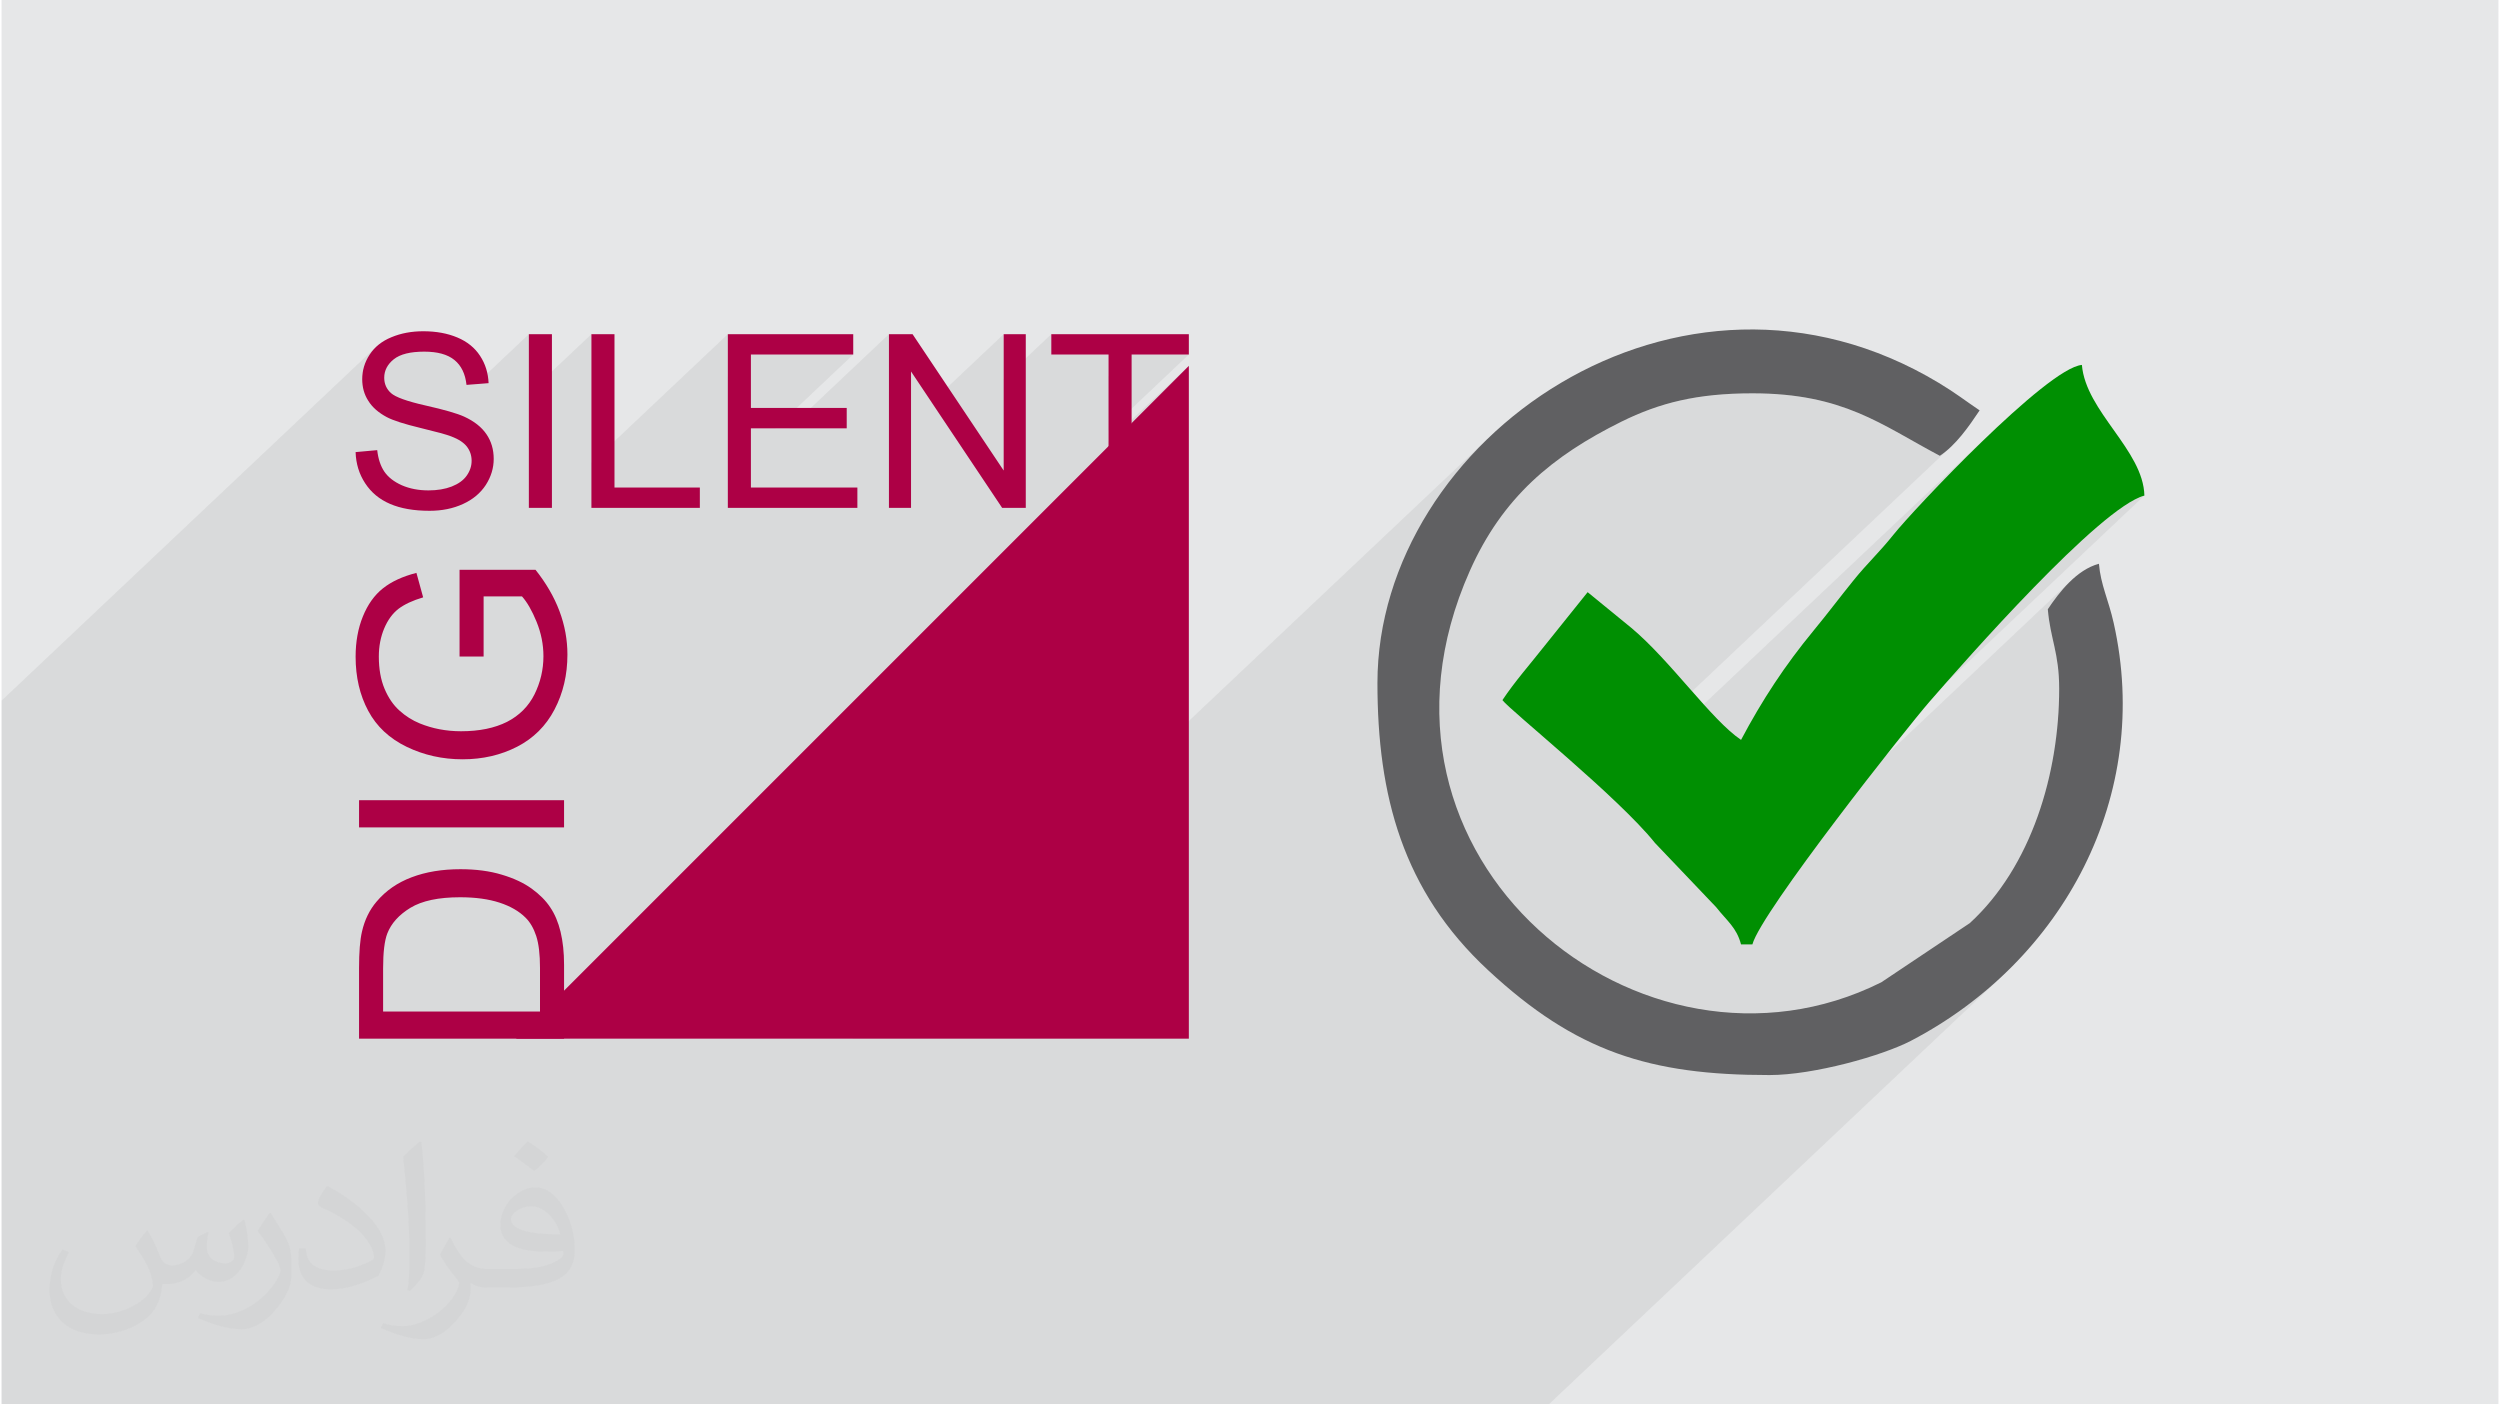
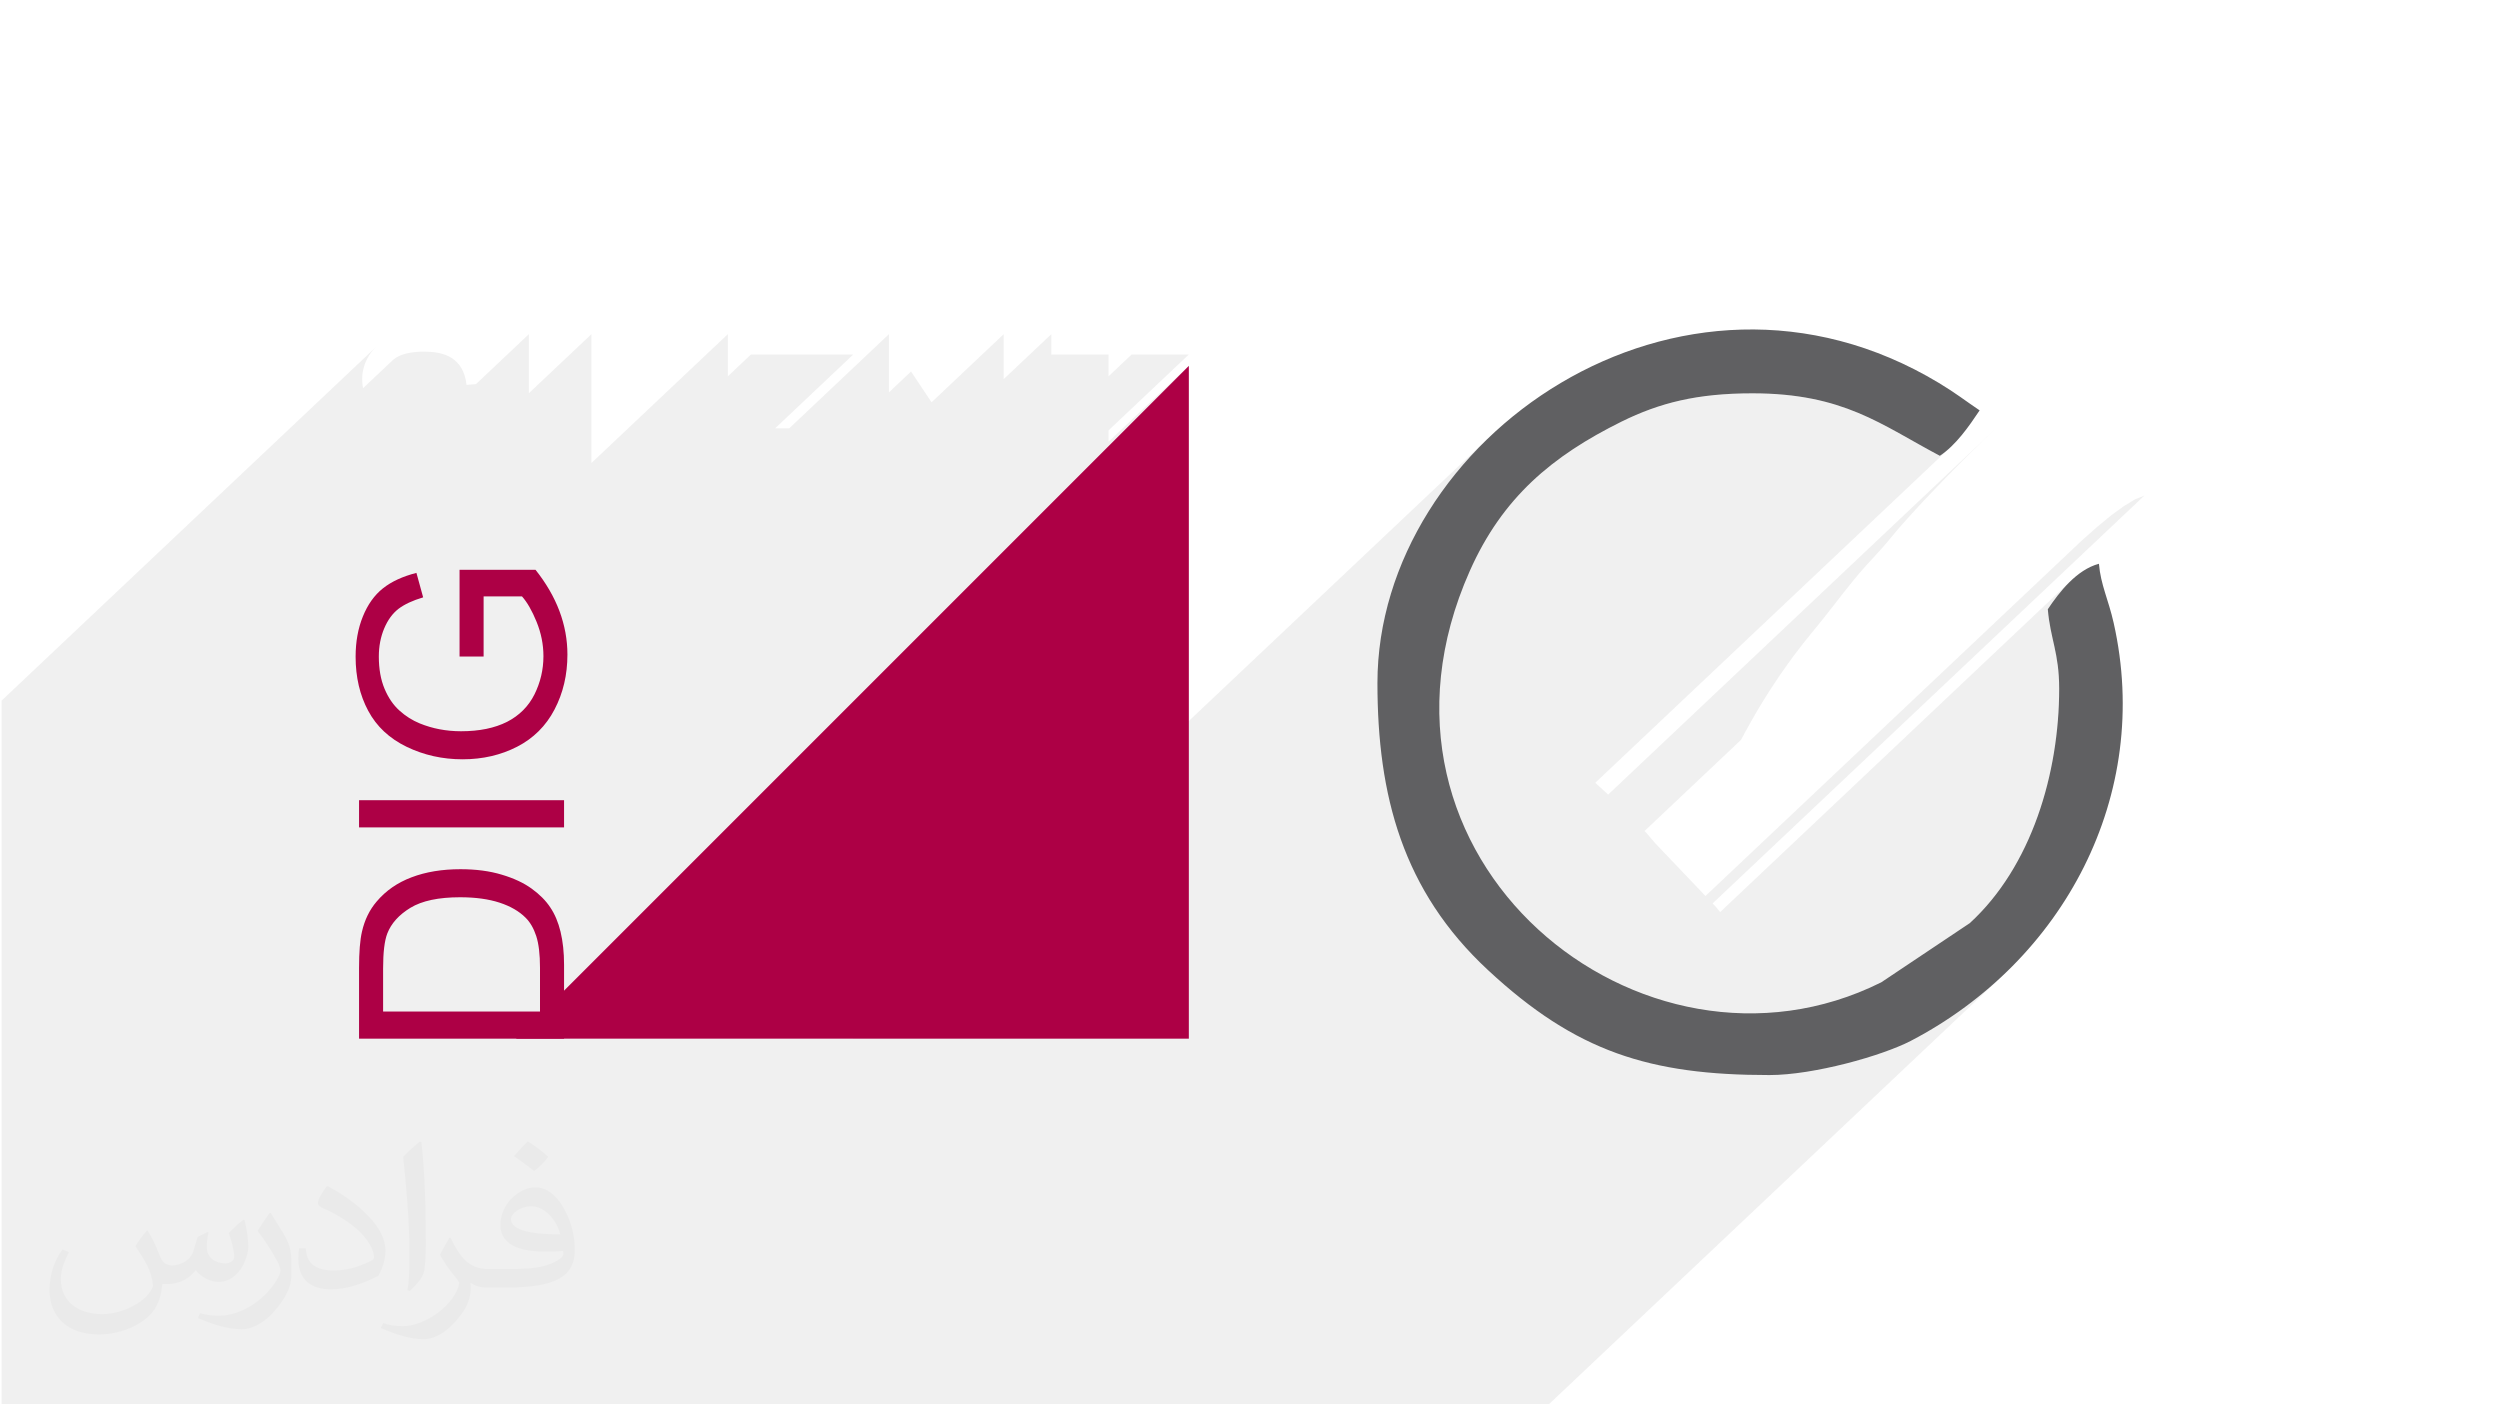
<svg xmlns="http://www.w3.org/2000/svg" xml:space="preserve" width="356px" height="200px" version="1.0" shape-rendering="geometricPrecision" text-rendering="geometricPrecision" image-rendering="optimizeQuality" fill-rule="evenodd" clip-rule="evenodd" viewBox="0 0 35600 20025">
  <g id="Layer_x0020_1">
    <g id="_2461509085344">
-       <path fill="#E6E7E8" d="M0 0l35600 0 0 20025 -35600 0 0 -20025z" />
      <path fill="#373435" fill-opacity="0.078" d="M9701 20025l652 0 196 0 218 0 640 0 1910 0 23 0 362 0 143 0 118 0 192 0 483 0 132 0 329 0 1521 0 213 0 101 0 138 0 99 0 685 0 162 0 516 0 1700 0 563 0 938 0 323 0 6453 -6095 -166 148 -171 143 -178 136 -184 130 -190 124 -195 117 -200 110 -85 41 -96 42 -106 42 -116 43 -123 41 -130 41 -136 39 -139 37 -141 34 -143 32 -142 28 -32 5 2224 -2101 160 -157 148 -169 137 -178 126 -189 115 -197 105 -204 93 -211 84 -217 73 -221 63 -225 53 -228 43 -229 33 -230 23 -231 14 -229 5 -227 -6 -180 -14 -156 -22 -139 -26 -127 -27 -124 -27 -125 -23 -134 -17 -149 65 -95 73 -98 80 -97 88 -94 -4977 4702 -2 -1 -59 -72 -47 -50 6156 -5815 -134 54 -159 97 -182 132 -200 165 -214 190 -5369 5071 -720 -756 -109 -128 -39 -43 1375 -1299 57 -107 58 -104 58 -103 59 -102 60 -100 61 -98 62 -98 63 -96 64 -96 66 -95 67 -94 68 -94 71 -93 71 -93 74 -92 75 -93 77 -94 73 -91 70 -89 69 -88 69 -88 69 -89 72 -90 75 -93 72 -87 69 -79 68 -76 68 -73 68 -75 71 -79 73 -85 78 -94 70 -84 104 -117 133 -147 158 -170 179 -187 195 -201 206 -208 214 -209 216 -206 -5545 5238 -44 -42 -139 -127 5077 -4796 -80 71 -84 63 -153 -83 -148 -82 -144 -81 -142 -80 -141 -77 -142 -73 -144 -70 -148 -65 -153 -61 -161 -54 -169 -48 -179 -40 -191 -33 -204 -24 -219 -15 -235 -5 -145 1 -139 5 -134 8 -129 11 -125 14 -121 18 -117 20 -114 24 -111 27 -109 30 -106 33 -105 36 -103 39 -103 43 -102 46 -102 48 -182 93 -175 96 -169 99 -163 103 -156 108 -151 113 -143 118 -138 124 -2110 1994 15 -83 83 -311 104 -305 125 -298 145 -291 164 -281 182 -272 199 -261 216 -250 230 -238 -9041 8540 -4033 0 8012 -7568 -329 0 0 -880 1145 -1145 -1145 1082 0 -161 1145 -1082 -816 0 -329 311 0 -311 -816 0 0 -290 -679 641 0 -641 -1028 971 -293 -439 -315 298 0 -830 -1421 1342 -201 0 1113 -1052 -1459 0 -329 311 0 -601 -1945 1837 0 -1837 -892 842 0 -842 -754 712 -135 11 -8 -57 -12 -53 -16 -50 -19 -46 -24 -43 -27 -39 -30 -35 -35 -31 -39 -29 -43 -24 -47 -21 -52 -16 -56 -14 -61 -9 -65 -5 -69 -2 -72 1 -67 6 -61 8 -57 12 -52 15 -47 19 -41 22 -37 26 -31 28 -406 383 -1 -4 -7 -40 -4 -41 -1 -42 1 -47 5 -46 9 -45 11 -44 15 -44 19 -42 21 -42 25 -41 28 -40 32 -37 34 -35 -5342 5046 0 24 0 389 0 252 0 480 0 80 0 19 0 516 0 38 0 79 0 156 0 395 0 217 0 74 0 347 0 407 0 58 0 503 0 3 0 168 0 97 0 51 0 203 0 108 0 342 0 77 0 74 0 39 0 327 0 16 0 324 0 219 0 32 0 95 0 25 0 302 0 86 0 35 0 69 0 307 0 55 0 73 0 339 0 56 0 45 0 68 0 237 0 10 0 230 0 126 0 158 0 348 0 135 0 290 0 1 0 178 0 118 0 134 0 341 0 60 123 0 69 0 73 0 469 0 336 0 11 0 171 0 493 0 68 0 438 0 247 0 81 0 4033 0 1278 0 374 0 464 0 973 0z" />
      <g>
        <path fill="#AD0045" d="M16928 5216l-9593 9593 9593 0 0 -9593z" />
        <path fill="#AD0045" fill-rule="nonzero" d="M8020 14809l-2923 0 0 -1006c0,-228 14,-401 42,-521 38,-167 108,-310 209,-428 131,-155 297,-270 499,-346 203,-77 435,-115 696,-115 221,0 418,26 589,78 172,51 314,118 426,199 113,82 201,170 265,267 65,96 114,212 147,348 33,137 50,293 50,470l0 1054zm-343 -387l0 -623c0,-193 -18,-344 -54,-454 -36,-109 -86,-196 -152,-261 -92,-92 -215,-163 -370,-214 -156,-51 -343,-77 -564,-77 -306,0 -542,50 -707,150 -164,100 -274,222 -330,366 -40,103 -60,270 -60,500l0 613 2237 0zm343 -2625l-2923 0 0 -388 2923 0 0 388zm-1147 -2436l-343 0 0 -1237 1083 0c151,190 265,386 341,588 76,202 114,409 114,621 0,287 -61,548 -184,783 -122,234 -301,411 -532,530 -233,120 -493,180 -779,180 -285,0 -550,-59 -797,-178 -246,-119 -429,-290 -548,-513 -120,-223 -180,-481 -180,-772 0,-211 34,-402 103,-572 69,-171 164,-305 286,-402 122,-97 282,-171 478,-221l96 349c-149,44 -266,99 -351,163 -85,66 -153,158 -204,279 -51,121 -77,255 -77,402 0,176 27,329 81,458 54,129 124,232 213,312 87,79 184,140 289,183 181,74 377,112 589,112 261,0 479,-45 656,-134 175,-90 306,-221 391,-391 85,-172 128,-353 128,-546 0,-167 -33,-330 -98,-490 -65,-159 -134,-279 -208,-362l-547 0 0 858z" />
-         <path fill="#AD0045" fill-rule="nonzero" d="M5048 6446l308 -28c14,125 48,227 102,307 54,79 137,144 249,194 113,49 239,73 380,73 125,0 235,-18 331,-55 96,-38 167,-89 213,-154 47,-66 71,-137 71,-213 0,-77 -23,-144 -68,-203 -45,-57 -119,-106 -223,-145 -66,-26 -213,-66 -441,-121 -228,-55 -387,-106 -478,-154 -118,-63 -206,-140 -263,-232 -59,-91 -87,-195 -87,-308 0,-126 35,-243 106,-351 71,-109 174,-192 311,-248 136,-57 288,-85 454,-85 184,0 346,30 486,89 140,59 248,146 323,261 76,115 116,245 122,390l-315 25c-17,-157 -74,-275 -171,-354 -98,-81 -242,-120 -432,-120 -198,0 -343,36 -434,109 -90,72 -136,160 -136,263 0,88 33,162 97,219 63,57 227,117 494,177 266,60 449,113 548,158 144,66 250,150 319,252 69,101 103,218 103,351 0,132 -38,255 -113,372 -76,116 -184,207 -325,271 -141,65 -300,97 -477,97 -224,0 -411,-33 -562,-98 -152,-65 -270,-163 -356,-295 -86,-131 -131,-279 -136,-444zm2470 795l0 -2476 329 0 0 2476 -329 0zm892 0l0 -2476 329 0 0 2186 1217 0 0 290 -1546 0zm1945 0l0 -2476 1788 0 0 290 -1459 0 0 761 1366 0 0 291 -1366 0 0 844 1518 0 0 290 -1847 0zm2297 0l0 -2476 337 0 1299 1944 0 -1944 315 0 0 2476 -337 0 -1299 -1944 0 1944 -315 0zm3131 0l0 -2186 -816 0 0 -290 1961 0 0 290 -816 0 0 2186 -329 0z" />
        <path fill="#606062" d="M19617 9739c0,1601 359,2963 1577,4093 1254,1165 2303,1496 4012,1496 629,0 1605,-273 2021,-490 2167,-1133 3441,-3495 2887,-5957 -74,-330 -185,-543 -210,-843 -318,85 -566,404 -729,648 35,424 162,617 162,1134 0,1205 -394,2536 -1275,3342l-1262 844c-3405,1700 -7690,-1763 -5866,-5866 466,-1049 1177,-1640 2164,-2129 544,-268 1077,-403 1865,-403 1300,0 1838,449 2673,891 231,-155 411,-415 567,-648 -210,-141 -332,-241 -581,-391 -3700,-2229 -8005,801 -8005,4279z" />
-         <path fill="#008F02" d="M24801 10549c-419,-281 -1006,-1130 -1563,-1596l-624 -510 -613 764c-218,277 -422,505 -602,775 106,144 1658,1388 2175,2037l869 912c162,204 294,293 358,534l162 0c123,-461 2198,-3086 2529,-3465 509,-584 2424,-2765 3060,-2934 -15,-649 -836,-1197 -891,-1863 -498,41 -2410,2073 -2685,2418 -213,266 -371,405 -567,648 -205,253 -363,466 -574,722 -407,494 -731,986 -1034,1558z" />
      </g>
      <path fill="#373435" fill-opacity="0.031" d="M2082 17547c68,103 112,202 155,312 32,64 49,183 199,183 44,0 107,-14 163,-45 63,-33 111,-83 136,-159l60 -202 146 -72 10 10c-20,76 -25,149 -25,206 0,169 146,233 262,233 68,0 129,-33 129,-95 0,-80 -34,-216 -78,-338 68,-68 136,-136 214,-191l12 6c34,144 53,286 53,381 0,93 -41,196 -75,264 -70,132 -194,237 -344,237 -114,0 -241,-57 -328,-163l-5 0c-82,102 -208,194 -412,194l-63 0c-10,134 -39,229 -83,314 -121,237 -480,404 -818,404 -470,0 -706,-272 -706,-633 0,-223 73,-431 185,-578l92 38c-70,134 -116,261 -116,385 0,338 274,499 592,499 293,0 657,-187 723,-404 -25,-237 -114,-349 -250,-565 41,-72 94,-144 160,-221l12 0zm5421 -1274c99,62 196,136 291,220 -53,75 -119,143 -201,203 -95,-77 -190,-143 -287,-213 66,-74 131,-146 197,-210zm51 926c-160,0 -291,105 -291,183 0,167 320,219 703,217 -48,-196 -216,-400 -412,-400zm-359 895c208,0 390,-6 529,-41 155,-40 286,-118 286,-172 0,-14 0,-31 -5,-45 -87,8 -187,8 -274,8 -281,0 -498,-64 -582,-222 -22,-44 -37,-93 -37,-149 0,-153 66,-303 182,-406 97,-85 204,-138 313,-138 197,0 354,158 464,408 60,136 102,293 102,491 0,132 -37,243 -119,326 -153,148 -435,204 -867,204l-196 0 0 0 -51 0c-107,0 -184,-19 -245,-66l-10 0c3,25 5,49 5,72 0,97 -32,221 -97,320 -192,286 -400,410 -580,410 -182,0 -405,-70 -606,-161l36 -70c65,27 155,45 279,45 325,0 752,-313 805,-618 -12,-25 -33,-58 -65,-93 -95,-113 -155,-208 -211,-307 48,-95 92,-171 133,-240l17 -2c139,283 265,446 546,446l44 0 0 0 204 0zm-1408 299c24,-130 27,-276 27,-413l0 -202c0,-377 -49,-926 -88,-1282 68,-75 163,-161 238,-219l22 6c51,450 63,971 63,1452 0,126 -5,249 -17,340 -7,114 -73,200 -214,332l-31 -14zm-1449 -596c7,177 94,317 398,317 189,0 349,-49 526,-134 32,-14 49,-33 49,-49 0,-111 -85,-258 -228,-392 -139,-126 -323,-237 -495,-311 -59,-25 -78,-52 -78,-77 0,-51 68,-158 124,-235l19 -2c197,103 418,256 580,427 148,157 240,316 240,489 0,128 -38,249 -102,361 -215,109 -446,192 -674,192 -277,0 -466,-130 -466,-436 0,-33 0,-84 12,-150l95 0zm-501 -503l173 278c63,103 121,215 121,392l0 227c0,183 -117,379 -306,573 -148,132 -279,188 -400,188 -180,0 -386,-56 -624,-159l27 -70c75,20 162,37 269,37 342,-2 692,-252 852,-557 19,-35 27,-68 27,-91 0,-35 -20,-74 -34,-109 -88,-165 -185,-315 -292,-454 56,-88 112,-173 173,-257l14 2z" />
    </g>
  </g>
</svg>